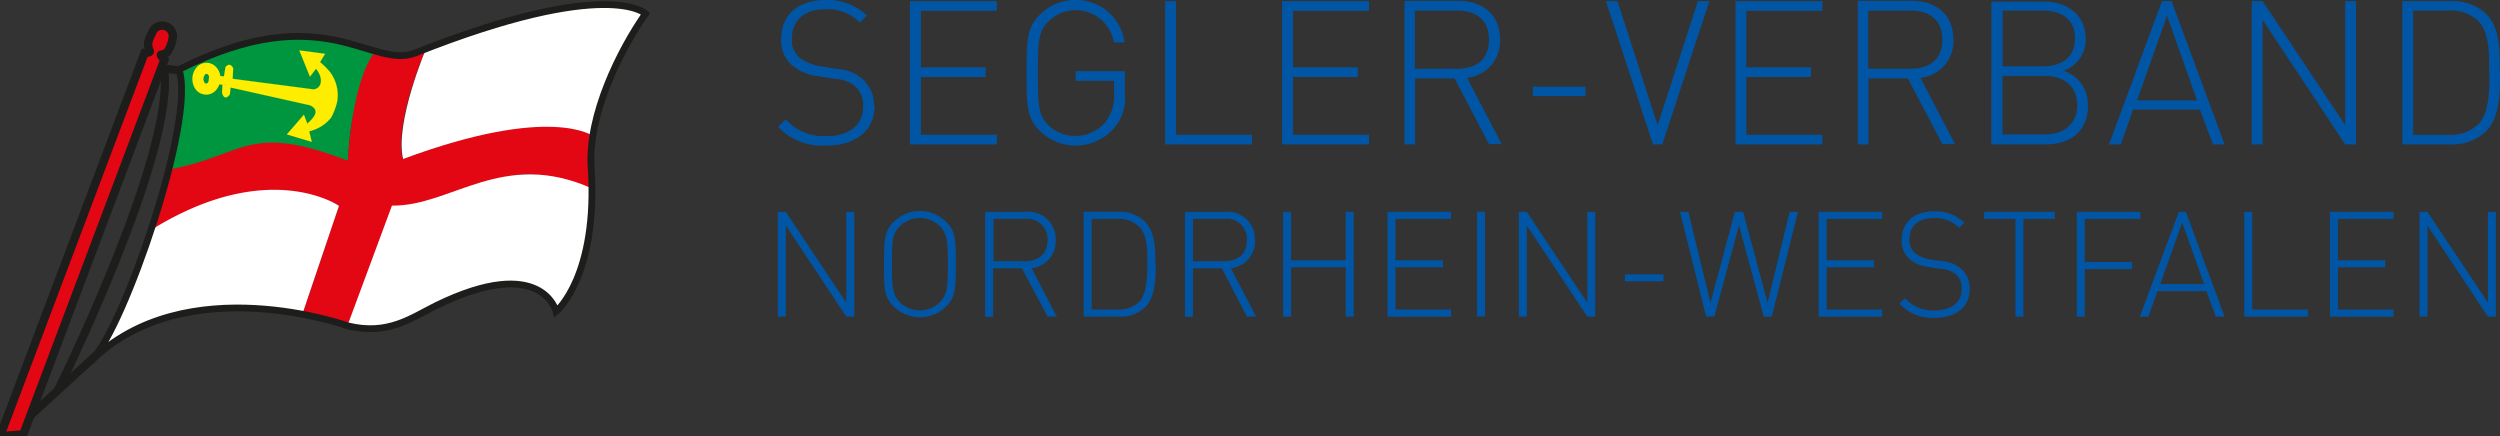
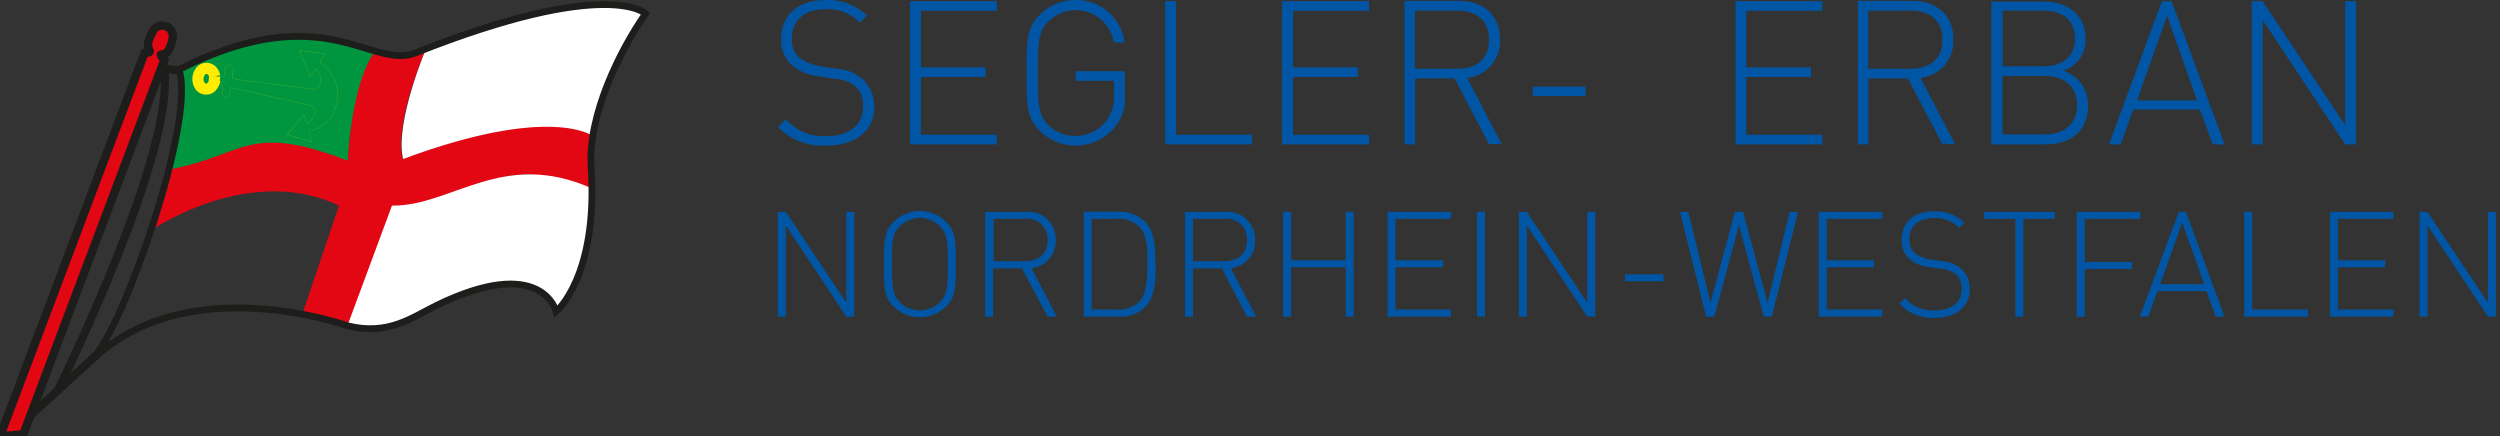
<svg xmlns="http://www.w3.org/2000/svg" width="236px" height="41.18px" viewBox="0 0 236 41.18">
  <rect x="0" y="0" width="236" height="41.18" fill="#333333" stroke="none" />
  <defs>
    <style>.a{opacity:0.39;}.b,.e,.f,.h,.i,.k{fill:none;}.b,.h,.i,.k{stroke:#1d1d1b;}.b{stroke-width:1.05px;}.c{fill:#009640;}.d{fill:#ffed00;fill-rule:evenodd;}.e,.f{stroke:#ffed00;stroke-miterlimit:22.93;}.e{stroke-width:0.01px;}.f{stroke-width:1.05px;}.g{fill:#e30613;}.h{stroke-width:0.79px;}.i{stroke-width:0.77px;}.j{fill:#fff;}.k{stroke-width:0.64px;}.l{fill:#0056a4;}</style>
  </defs>
  <line class="b" x1="13.37" y1="5.55" x2="15.2" y2="6.35" />
  <path class="c" d="M16.83,6.4c.6,3-.71,9-.95,9.65,3.53.32,7.13-4.82,17-.63A22.62,22.62,0,0,1,35.59,4.71S27.64.59,16.83,6.4" />
-   <path class="d" d="M20.36,7.91l.08-.77h0l.7.07.15-.89c.31-.33.54-.23.72.12l-.05,1,7.66,1c.79-.13.93-1.07.21-1.95l-.57.75-1-2.48,2.43.32-.48.78a7,7,0,0,1,.94.94,3.64,3.64,0,0,1,.68,2.78,6,6,0,0,1-.56,1.5,3.67,3.67,0,0,1-2.08,1.31l.24,1-2.35-.7,1.61-1.86.32.84c.76-.67,1.17-1.28.27-1.73L21.77,8.26l-.08.67c-.29.35-.55.41-.73-.16L21,8l-.69-.1Z" />
  <path class="e" d="M20.36,7.91l.08-.77h0l.7.07.15-.89c.31-.33.54-.23.72.12l-.05,1,7.66,1c.79-.13.93-1.07.21-1.95l-.57.75-1-2.48,2.43.32-.48.78a7,7,0,0,1,.94.94,3.64,3.64,0,0,1,.68,2.78,6,6,0,0,1-.56,1.5,3.67,3.67,0,0,1-2.08,1.31l.24,1-2.35-.7,1.61-1.86.32.84c.76-.67,1.17-1.28.27-1.73L21.77,8.26l-.08.67c-.29.35-.55.41-.73-.16L21,8l-.69-.1Z" />
-   <path class="f" d="M20.27,7.19l-.07.63a1.3,1.3,0,0,1-.14.26.71.71,0,0,1-1.14.08,1.17,1.17,0,0,1,0-1.41A.7.7,0,0,1,20,6.67,1,1,0,0,1,20.27,7.19Z" />
+   <path class="f" d="M20.27,7.19l-.07.63a1.3,1.3,0,0,1-.14.26.71.71,0,0,1-1.14.08,1.17,1.17,0,0,1,0-1.41A.7.7,0,0,1,20,6.67,1,1,0,0,1,20.27,7.19" />
  <path class="g" d="M14.34,3.15a2.81,2.81,0,0,0-.37,1,1.73,1.73,0,0,0,.16.65c.1.2-.48.2-.48.2L0,41.18,2.2,41,15.52,5.64s-.46-.48-.3-.48a1.23,1.23,0,0,0,.56-.22,3.25,3.25,0,0,0,.5-1.24,1,1,0,0,0-1.94-.55" />
  <path class="h" d="M14.34,3.15a2.81,2.81,0,0,0-.37,1,1.73,1.73,0,0,0,.16.65c.1.2-.48.2-.48.2L0,41.18,2.2,41,15.52,5.64s-.46-.48-.3-.48a1.23,1.23,0,0,0,.56-.22,3.25,3.25,0,0,0,.5-1.24A1,1,0,0,0,14.34,3.15Z" />
  <path class="g" d="M15.89,16.05,14.18,21.8S23.43,15.35,32,19.41L28.53,29.68a24.75,24.75,0,0,1,4.3,1l4.42-11.18c8.34-.15,8.83-5.46,18.61-1.66,0,0-.13,1.74,0-.07s-.27-2.46.08-4.76v-.13S52.47,9.63,38,15c-.8-3.62,2.26-10.49,2.26-10.49a7.25,7.25,0,0,1-4.7.2s-2.14,1.78-2.73,10.46c-9.52-3.66-9.63-.49-17,.86" />
  <line class="i" x1="15.11" y1="6.43" x2="17.01" y2="6.66" />
  <path class="i" d="M15.48,6.41c1.21,7.83-10,30.39-10,30.39" />
  <line class="i" x1="9.06" y1="33.55" x2="2.88" y2="39.22" />
-   <path class="j" d="M14.18,21.74A108.64,108.64,0,0,1,9.05,33.56c8.37-6.56,19.48-3.87,19.48-3.87L32,19.43s-6.68-4.63-17.79,2.31" />
  <path class="j" d="M37,19.41,32.83,30.65c5.29,2.82,15-8.69,19.69-1.34,3.56-2.65,3.41-11.5,3.41-11.5C47.47,14,42.65,19.48,37,19.41" />
  <path class="j" d="M40.25,4.53s-3,7-2.2,10.48C52.08,9.8,56,12.86,56,12.86c.7-5.46,5-11.72,5-11.72C55.76-1.94,40.25,4.53,40.25,4.53" />
  <path class="k" d="M16.89,6.56c1.67,4.71-5.3,24.5-8.08,27.19-.13.13-.41.52-.28.39,9-8.89,24.3-3.38,24.3-3.38,3.81.93,6-.75,8.36-1.92,10-4.88,11.31.57,11.31.57s4-3.32,3.3-13.68c-.3-4.89,2.73-11,5.14-14.44,0,0-3.53-3.52-21.71,3.7C35.07,6.65,30.64-.38,16.89,6.56Z" />
  <polygon class="l" points="234.86 29.89 235.61 29.89 235.61 20 234.86 20 234.86 28.57 229.15 20 228.4 20 228.4 29.89 229.15 29.89 229.15 21.29 234.86 29.89" />
  <polygon class="l" points="219.95 29.89 225.95 29.89 225.95 29.22 220.7 29.22 220.7 25.23 225.17 25.23 225.17 24.57 220.7 24.57 220.7 20.66 225.95 20.66 225.95 20 219.95 20 219.95 29.89" />
  <polygon class="l" points="211.86 29.89 217.86 29.89 217.86 29.22 212.61 29.22 212.61 20 211.86 20 211.86 29.89" />
  <path class="l" d="M206,21l2.07,5.82h-4.14Zm3.17,8.89H210L206.35,20h-.67L202,29.89h.8l.87-2.41h4.61Z" />
  <polygon class="l" points="196.8 20.66 202.05 20.66 202.05 20 196.05 20 196.05 29.89 196.8 29.89 196.8 25.4 201.27 25.4 201.27 24.73 196.8 24.73 196.8 20.66" />
  <polygon class="l" points="191.01 20.66 193.97 20.66 193.97 20 187.31 20 187.31 20.66 190.26 20.66 190.26 29.89 191.01 29.89 191.01 20.66" />
  <path class="l" d="M185.94,27.23a2.39,2.39,0,0,0-.87-1.91,3,3,0,0,0-1.76-.66l-1.07-.16a3.29,3.29,0,0,1-1.47-.61,1.61,1.61,0,0,1-.52-1.3c0-1.26.85-2,2.29-2a3.15,3.15,0,0,1,2.41.92l.48-.49a3.87,3.87,0,0,0-2.84-1.07c-1.91,0-3.07,1-3.07,2.71a2.26,2.26,0,0,0,.77,1.82,3.33,3.33,0,0,0,1.77.72l1.15.18a2.44,2.44,0,0,1,1.43.53,1.71,1.71,0,0,1,.54,1.39c0,1.29-1,2-2.54,2a3.44,3.44,0,0,1-2.8-1.16l-.53.52A4.16,4.16,0,0,0,182.6,30c2.07,0,3.34-1,3.34-2.74" />
  <polygon class="l" points="171.68 29.89 177.68 29.89 177.68 29.22 172.43 29.22 172.43 25.23 176.9 25.23 176.9 24.57 172.43 24.57 172.43 20.66 177.68 20.66 177.68 20 171.68 20 171.68 29.89" />
  <polygon class="l" points="167.26 29.89 169.73 20 168.94 20 166.86 28.59 164.55 20 163.77 20 161.47 28.59 159.38 20 158.59 20 161.06 29.89 161.83 29.89 164.16 21.27 166.5 29.89 167.26 29.89" />
  <rect class="l" x="153.39" y="25.9" width="3.64" height="0.65" />
  <polygon class="l" points="149.84 29.89 150.59 29.89 150.59 20 149.84 20 149.84 28.57 144.13 20 143.38 20 143.38 29.89 144.13 29.89 144.13 21.29 149.84 29.89" />
  <rect class="l" x="139.43" y="19.99" width="0.75" height="9.89" />
  <polygon class="l" points="130.98 29.89 136.98 29.89 136.98 29.22 131.73 29.22 131.73 25.23 136.21 25.23 136.21 24.57 131.73 24.57 131.73 20.66 136.98 20.66 136.98 20 130.98 20 130.98 29.89" />
  <polygon class="l" points="127.04 29.89 127.79 29.89 127.79 20 127.04 20 127.04 24.57 121.88 24.57 121.88 20 121.13 20 121.13 29.89 121.88 29.89 121.88 25.23 127.04 25.23 127.04 29.89" />
  <path class="l" d="M117.71,22.66c0,1.38-.9,2-2.18,2h-2.92v-4h2.92a1.91,1.91,0,0,1,2.18,2m0,7.23h.87l-2.39-4.57a2.55,2.55,0,0,0,2.28-2.67A2.58,2.58,0,0,0,115.63,20h-3.77v9.9h.75V25.33h2.73Z" />
  <path class="l" d="M108.31,24.8c0,1.11,0,2.84-.74,3.66a2.81,2.81,0,0,1-2.13.76h-2.39V20.66h2.39a2.78,2.78,0,0,1,2.13.77c.78.82.74,2.26.74,3.37m.75,0c0-1.33,0-2.9-1-3.9a3.36,3.36,0,0,0-2.48-.91H102.3v9.9h3.32A3.36,3.36,0,0,0,108.1,29c1-1,1-2.84,1-4.18" />
  <path class="l" d="M98.89,22.66c0,1.38-.91,2-2.19,2H93.79v-4H96.7a1.92,1.92,0,0,1,2.19,2m0,7.23h.88l-2.39-4.57a2.55,2.55,0,0,0,2.28-2.67A2.58,2.58,0,0,0,96.8,20H93v9.9h.75V25.33h2.72Z" />
  <path class="l" d="M89.48,24.94c0,2.11-.06,2.89-.77,3.6a2.69,2.69,0,0,1-3.75,0c-.71-.71-.76-1.49-.76-3.6s0-2.89.76-3.6a2.69,2.69,0,0,1,3.75,0c.71.71.77,1.49.77,3.6m.75,0c0-2.24,0-3.11-.92-4a3.5,3.5,0,0,0-4.94,0c-.91.9-.92,1.77-.92,4s0,3.11.92,4a3.53,3.53,0,0,0,4.94,0c.91-.91.92-1.8.92-4" />
  <polygon class="l" points="79.89 29.89 80.64 29.89 80.64 20 79.89 20 79.89 28.57 74.18 20 73.43 20 73.43 29.89 74.18 29.89 74.18 21.29 79.89 29.89" />
-   <path class="l" d="M235,6.68c0,1.52.05,3.87-1,5a3.8,3.8,0,0,1-2.9,1.05H227.8V1h3.27a3.79,3.79,0,0,1,2.9,1c1.06,1.12,1,3.09,1,4.61m1,0c0-1.82.06-4-1.31-5.33A4.58,4.58,0,0,0,231.31.11h-4.53V13.63h4.53a4.58,4.58,0,0,0,3.38-1.24C236.06,11,236,8.5,236,6.68" />
  <polygon class="l" points="221.39 13.63 222.41 13.63 222.41 0.11 221.39 0.11 221.39 11.82 213.59 0.11 212.56 0.11 212.56 13.63 213.59 13.63 213.59 1.88 221.39 13.63" />
  <path class="l" d="M204.57,1.48l2.83,8h-5.66Zm4.33,12.15H210L205,.11h-.91l-5,13.52h1.11l1.17-3.29h6.3Z" />
  <path class="l" d="M195.88,3.64c0,1.86-1.37,2.62-3,2.62h-3.83V1h3.83c1.63,0,3,.75,3,2.61m.21,6.31c0,1.74-1.22,2.77-3.06,2.77h-4V7.17h4c1.84,0,3.06,1,3.06,2.78m1,0a3.29,3.29,0,0,0-2.31-3.27,3.09,3.09,0,0,0,2.11-3c0-2.22-1.68-3.53-3.91-3.53h-5V13.63h5.13c2.37,0,4-1.27,4-3.68" />
  <path class="l" d="M183.36,3.76c0,1.88-1.24,2.73-3,2.73h-4V1h4c1.74,0,3,.85,3,2.73m0,9.87h1.19l-3.26-6.25a3.47,3.47,0,0,0,3.11-3.64c0-2.35-1.67-3.63-3.87-3.63h-5.15V13.63h1V7.4h3.72Z" />
  <polygon class="l" points="163.83 13.63 172.03 13.63 172.03 12.72 164.85 12.72 164.85 7.27 170.96 7.27 170.96 6.36 164.85 6.36 164.85 1.02 172.03 1.02 172.03 0.11 163.83 0.11 163.83 13.63" />
-   <polygon class="l" points="156.92 13.63 161.36 0.11 160.28 0.11 156.48 11.82 152.69 0.11 151.6 0.11 156.04 13.63 156.92 13.63" />
  <rect class="l" x="144.7" y="8.18" width="4.97" height="0.89" />
  <path class="l" d="M140.56,3.76c0,1.88-1.23,2.73-3,2.73h-4V1h4c1.75,0,3,.85,3,2.73m0,9.87h1.2l-3.27-6.25a3.47,3.47,0,0,0,3.11-3.64c0-2.35-1.67-3.63-3.87-3.63h-5.14V13.63h1V7.4h3.72Z" />
  <polygon class="l" points="121.03 13.63 129.23 13.63 129.23 12.72 122.06 12.72 122.06 7.27 128.17 7.27 128.17 6.36 122.06 6.36 122.06 1.02 129.23 1.02 129.23 0.11 121.03 0.11 121.03 13.63" />
  <polygon class="l" points="109.99 13.63 118.19 13.63 118.19 12.72 111.01 12.72 111.01 0.11 109.99 0.11 109.99 13.63" />
  <path class="l" d="M106.19,8.92V6.72h-4.65v.91h3.63V8.84a3.93,3.93,0,0,1-.82,2.68,3.65,3.65,0,0,1-2.81,1.31,3.58,3.58,0,0,1-2.56-1c-1-1-1-2-1-4.92S98,2.92,99,2a3.65,3.65,0,0,1,6.15,2h1A4.58,4.58,0,0,0,101.54,0a4.71,4.71,0,0,0-3.38,1.39c-1.23,1.23-1.25,2.43-1.25,5.48s0,4.25,1.25,5.49a4.82,4.82,0,0,0,6.93-.18,4.28,4.28,0,0,0,1.1-3.26" />
  <polygon class="l" points="85.9 13.63 94.1 13.63 94.1 12.72 86.93 12.72 86.93 7.27 93.04 7.27 93.04 6.36 86.93 6.36 86.93 1.02 94.1 1.02 94.1 0.11 85.9 0.11 85.9 13.63" />
  <path class="l" d="M82.51,10a3.33,3.33,0,0,0-1.18-2.62,4.13,4.13,0,0,0-2.41-.89l-1.46-.23a4.43,4.43,0,0,1-2-.83,2.17,2.17,0,0,1-.71-1.77c0-1.72,1.16-2.79,3.14-2.79a4.29,4.29,0,0,1,3.28,1.26l.66-.67A5.35,5.35,0,0,0,77.93,0c-2.6,0-4.19,1.42-4.19,3.7A3.1,3.1,0,0,0,74.8,6.19a4.62,4.62,0,0,0,2.41,1l1.58.25a3.22,3.22,0,0,1,1.95.72,2.37,2.37,0,0,1,.74,1.9c0,1.76-1.33,2.79-3.47,2.79a4.77,4.77,0,0,1-3.84-1.59l-.72.72A5.76,5.76,0,0,0,78,13.74c2.83,0,4.56-1.44,4.56-3.74" />
</svg>